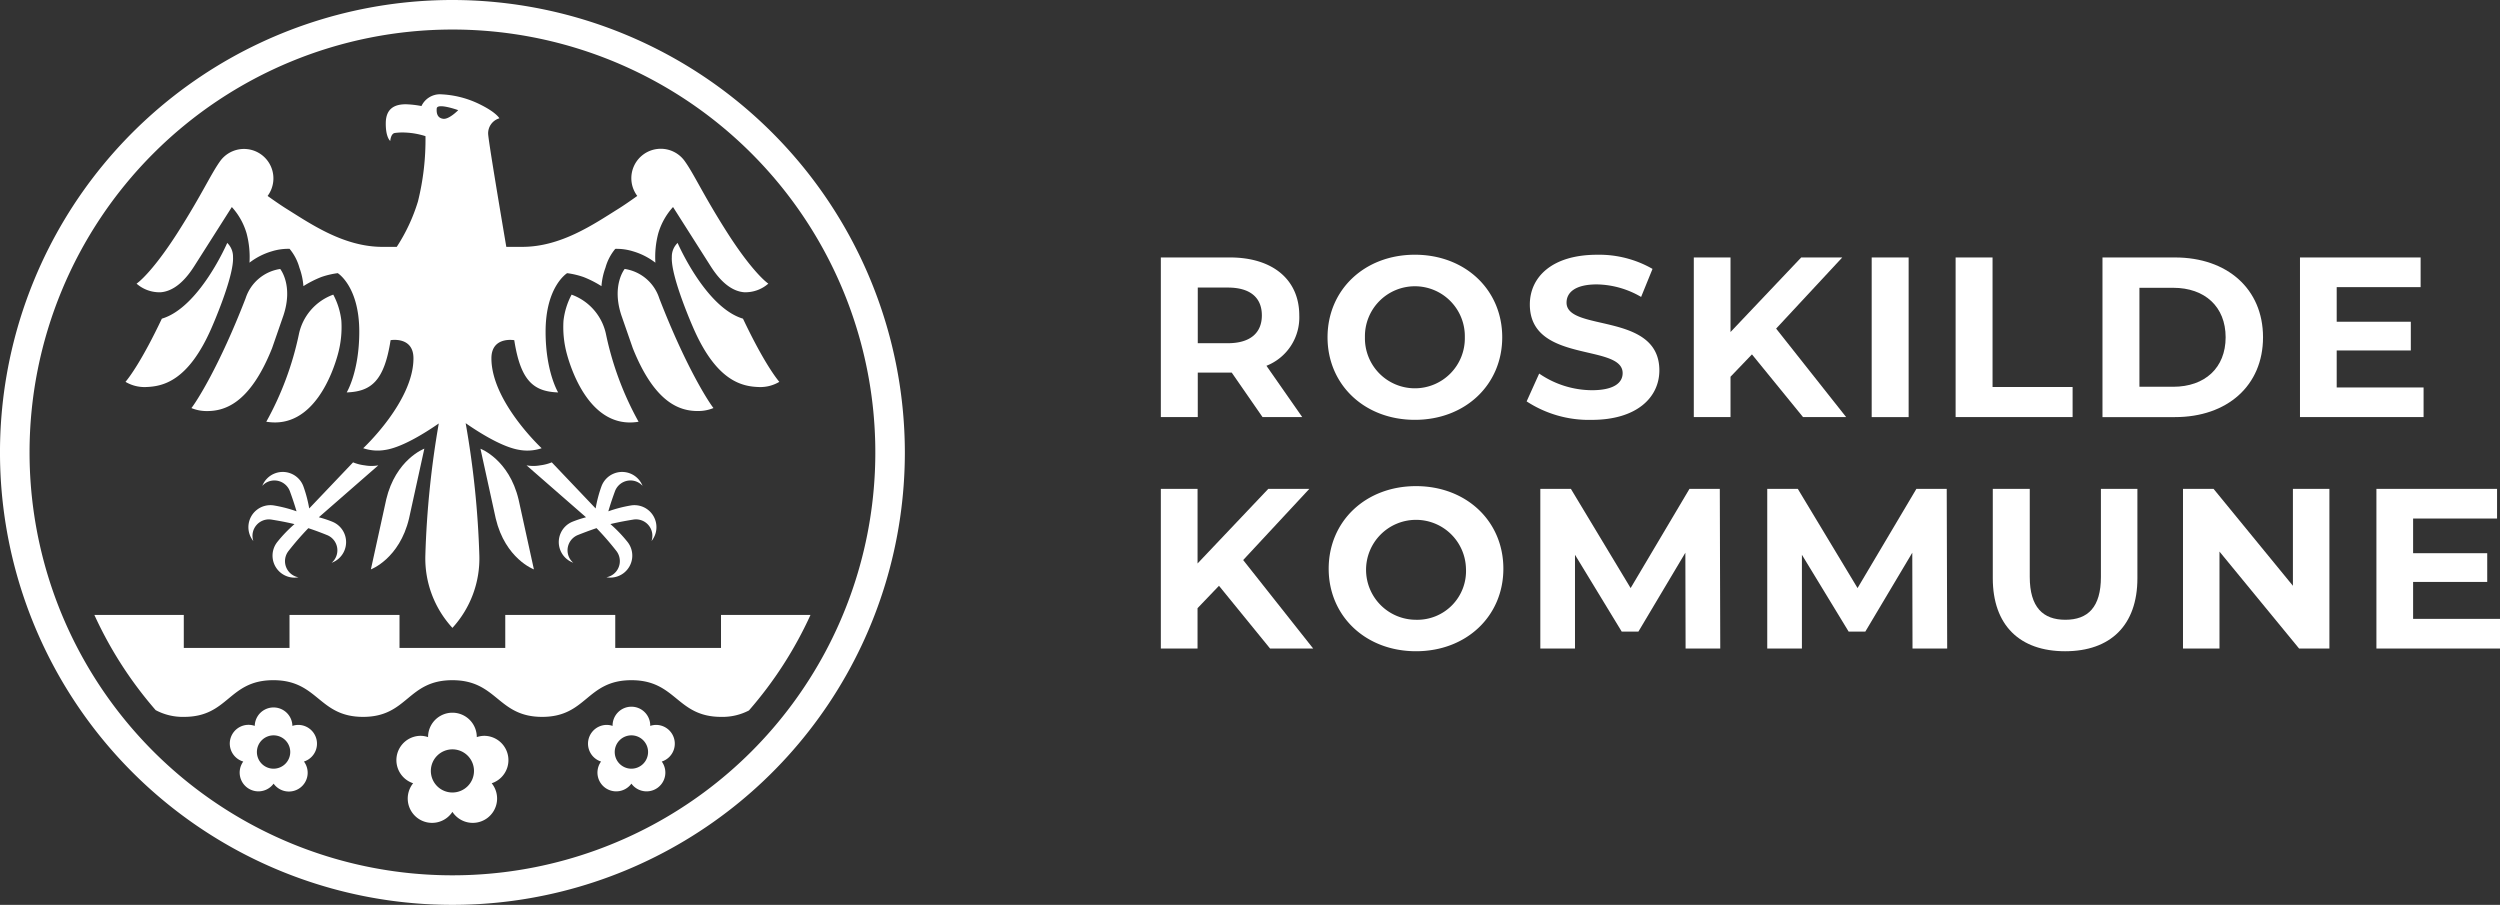
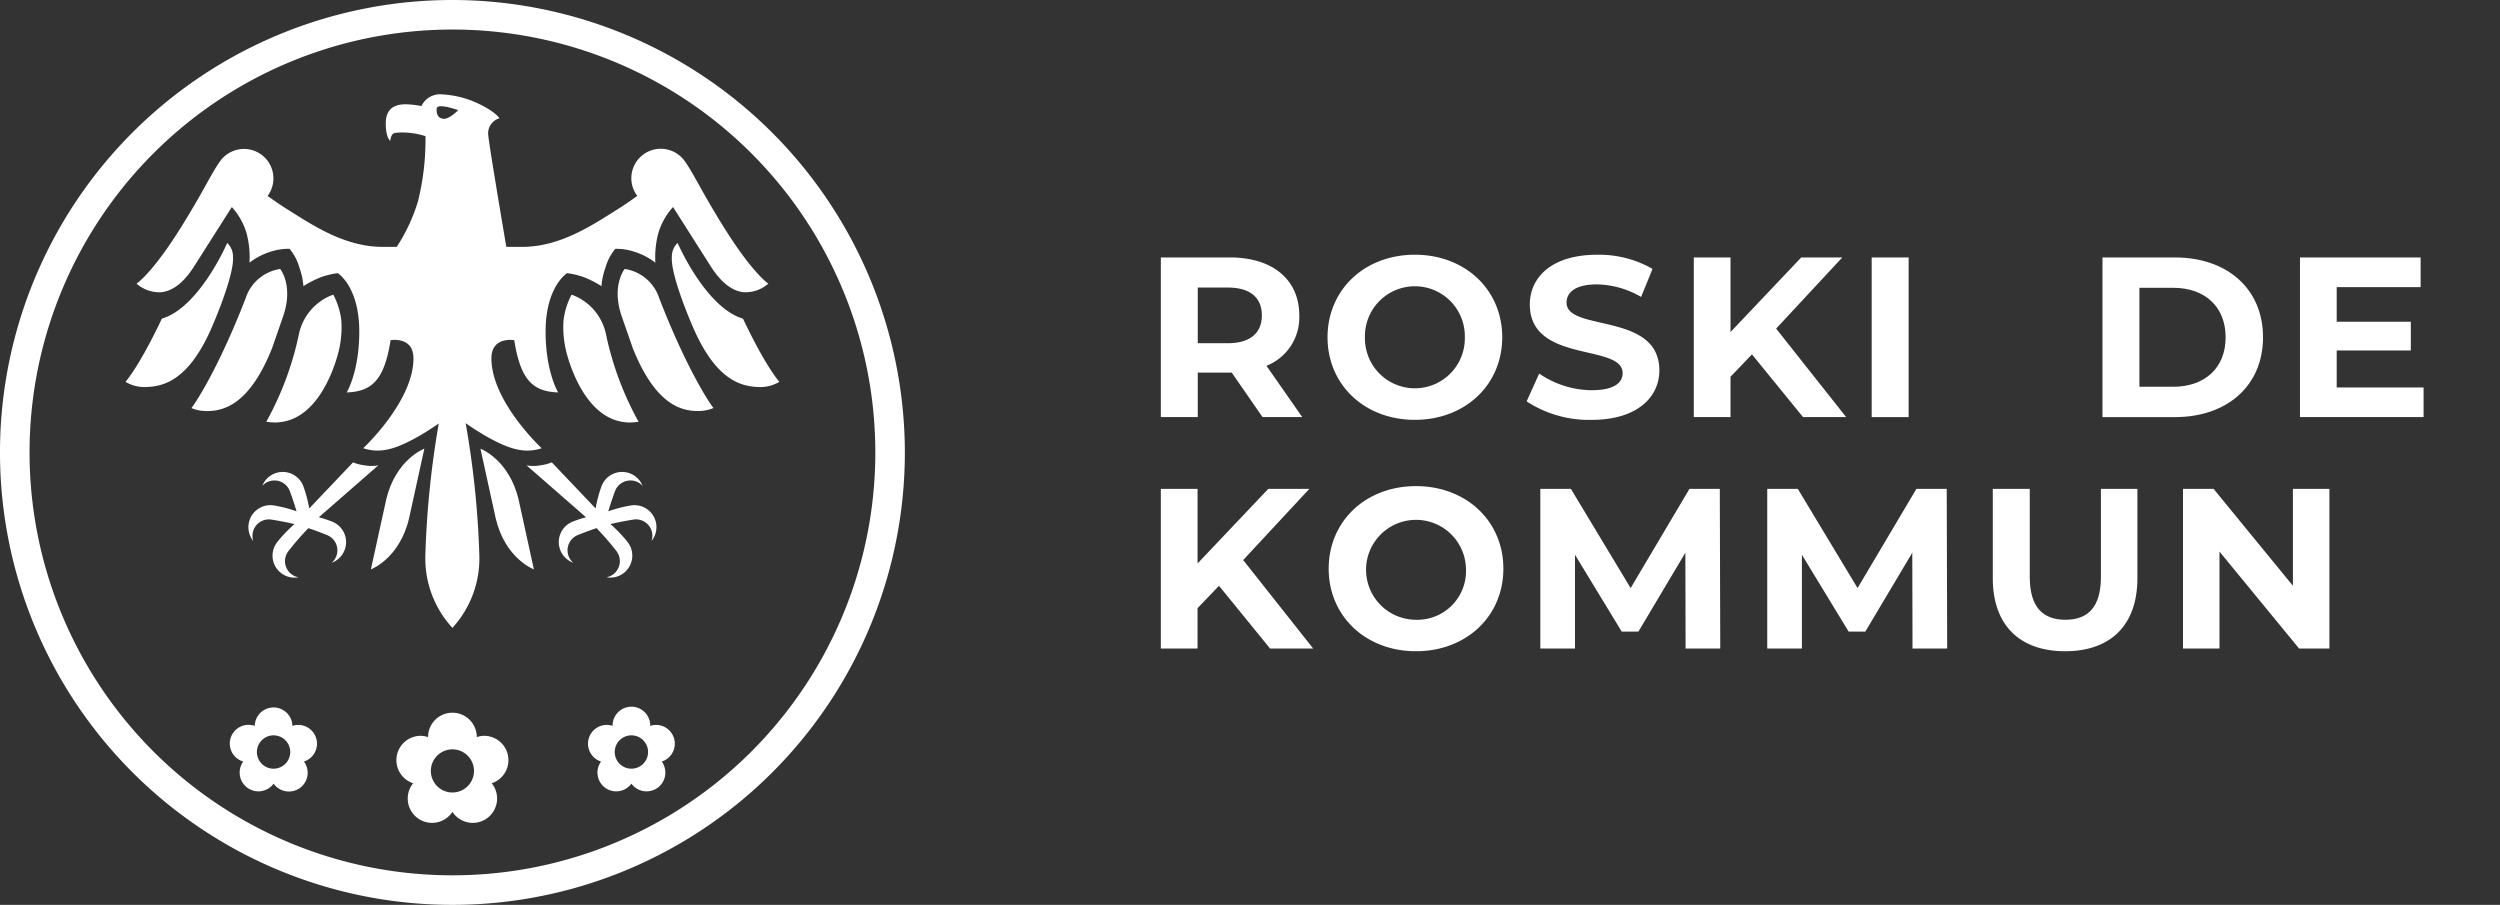
<svg xmlns="http://www.w3.org/2000/svg" id="Layer_1" data-name="Layer 1" viewBox="0 0 328.857 119.028">
  <rect x="0" y="0" width="328.857" height="119.028" fill="#333333" stroke="none" />
  <defs>
    <style> .cls-1 { fill: #fff; } </style>
  </defs>
  <g>
    <g>
      <path class="cls-1" d="M166.078,54.866l-4.05-5.85h-4.47v5.85H152.7v-21h9.09c5.61,0,9.12,2.91,9.12,7.62a6.828,6.828,0,0,1-4.32,6.63l4.71,6.749Zm-4.56-17.039h-3.96v7.319h3.96c2.97,0,4.47-1.38,4.47-3.659C165.988,39.177,164.488,37.827,161.518,37.827Z" />
      <path class="cls-1" d="M174.628,44.367c0-6.24,4.86-10.86,11.489-10.86,6.6,0,11.49,4.59,11.49,10.86s-4.89,10.859-11.49,10.859C179.488,55.226,174.628,50.606,174.628,44.367Zm18.059,0a6.571,6.571,0,1,0-13.139,0,6.571,6.571,0,1,0,13.139,0Z" />
      <path class="cls-1" d="M200.818,52.8l1.65-3.66a12.347,12.347,0,0,0,6.929,2.19c2.88,0,4.05-.96,4.05-2.249,0-3.931-12.209-1.23-12.209-9.03,0-3.57,2.88-6.54,8.849-6.54a14.087,14.087,0,0,1,7.29,1.86l-1.5,3.689a11.87,11.87,0,0,0-5.82-1.649c-2.88,0-3.989,1.08-3.989,2.4,0,3.871,12.209,1.2,12.209,8.91,0,3.51-2.91,6.51-8.91,6.51A14.967,14.967,0,0,1,200.818,52.8Z" />
      <path class="cls-1" d="M230.457,46.617l-2.82,2.939v5.31h-4.829v-21h4.829v9.81l9.3-9.81h5.4l-8.7,9.359,9.21,11.64h-5.67Z" />
      <path class="cls-1" d="M246.207,33.867h4.86v21h-4.86Z" />
-       <path class="cls-1" d="M257.247,33.867h4.859V50.906h10.53v3.96H257.247Z" />
      <path class="cls-1" d="M276.566,33.867h9.54c6.87,0,11.579,4.14,11.579,10.5s-4.709,10.5-11.579,10.5h-9.54Zm9.3,17.009c4.17,0,6.9-2.489,6.9-6.509s-2.73-6.51-6.9-6.51h-4.44V50.876Z" />
      <path class="cls-1" d="M318.805,50.966v3.9H302.546v-21h15.869v3.9H307.376v4.56h9.749v3.779h-9.749v4.86Z" />
    </g>
    <g>
      <path class="cls-1" d="M30.651,33.818a2.507,2.507,0,0,0-.76-1.864s-3.659,8.495-8.6,9.964c-2.6,5.474-4.236,7.66-4.783,8.312a4.9,4.9,0,0,0,2.638.684c2.176-.069,5.586-.648,8.7-7.823,0,0,2.955-6.681,2.805-9.273" />
      <path class="cls-1" d="M37.275,41.522c1.339-3.988-.416-6.141-.416-6.141a5.662,5.662,0,0,0-4.551,3.858c-3.5,9.045-6.51,13.664-7.13,14.439a5.209,5.209,0,0,0,1.86.391c2.372.059,5.774-.819,8.751-8.265Z" />
      <path class="cls-1" d="M35.2,55.5c6.074.87,8.608-6.571,9.24-8.872a13.4,13.4,0,0,0,.465-4.424,9.55,9.55,0,0,0-1.066-3.447A7.077,7.077,0,0,0,39.3,44.048a41.008,41.008,0,0,1-4.271,11.429l.168.026" />
      <path class="cls-1" d="M97.735,41.918c-4.937-1.469-8.6-9.964-8.6-9.964a2.505,2.505,0,0,0-.761,1.864c-.149,2.592,2.806,9.273,2.806,9.273,3.11,7.175,6.523,7.754,8.695,7.823a4.9,4.9,0,0,0,2.64-.684c-.548-.652-2.183-2.838-4.782-8.312" />
      <path class="cls-1" d="M82.17,35.381s-1.757,2.153-.418,6.142L83.239,45.8c2.979,7.446,6.38,8.324,8.753,8.264a5.179,5.179,0,0,0,1.859-.39c-.62-.776-3.629-5.394-7.13-14.438a5.663,5.663,0,0,0-4.551-3.859" />
      <path class="cls-1" d="M75.189,38.76a9.562,9.562,0,0,0-1.067,3.447,13.421,13.421,0,0,0,.466,4.424c.632,2.3,3.167,9.742,9.239,8.873L84,55.476a40.972,40.972,0,0,1-4.269-11.428,7.079,7.079,0,0,0-4.538-5.288" />
      <path class="cls-1" d="M60.275,14.491s-1.207,1.246-1.981,1.135c-.657-.093-.907-.571-.847-1.352s2.828.217,2.828.217m8.114,44.7a5.9,5.9,0,0,0,2.862-.23s-6.609-6.143-6.609-11.825c0-2.925,3.006-2.387,3.006-2.387.838,5.4,2.568,6.754,5.774,6.873,0,0-1.653-2.693-1.653-8,0-5.955,2.831-7.689,2.831-7.689a10.9,10.9,0,0,1,2.157.508,13.846,13.846,0,0,1,2.361,1.2,8.879,8.879,0,0,1,.526-2.427,6.591,6.591,0,0,1,1.292-2.48,7.247,7.247,0,0,1,2.335.326,8.949,8.949,0,0,1,2.94,1.495A12.16,12.16,0,0,1,86.59,30.7a8.82,8.82,0,0,1,1.943-3.468l4.958,7.8c1.352,2.125,2.823,3.272,4.376,3.41a4.573,4.573,0,0,0,3.2-1.131c-.928-.668-2.866-2.741-5.383-6.682-3.248-5.093-4.415-7.808-5.674-9.519a3.871,3.871,0,0,0-6.181,4.663c-.929.665-1.814,1.274-2.524,1.716-3.2,2-7.521,4.982-12.585,4.982H66.6c-.7-4.14-2.4-14.209-2.389-14.909a2.057,2.057,0,0,1,1.482-2s-.378-.731-2.392-1.747A12.762,12.762,0,0,0,57.834,12.4a2.7,2.7,0,0,0-2.394,1.55,12.738,12.738,0,0,0-2-.232c-1.582-.023-2.672.606-2.693,2.45-.024,1.933.589,2.372.589,2.372s.057-.949.593-1.046a7.413,7.413,0,0,1,1.421-.056,10.073,10.073,0,0,1,2.619.472h0a33.654,33.654,0,0,1-.991,8.591,23.393,23.393,0,0,1-2.789,5.972H50.309c-5.064,0-9.38-2.984-12.584-4.982-.709-.442-1.593-1.051-2.525-1.716a3.871,3.871,0,0,0-6.18-4.663c-1.258,1.711-2.423,4.426-5.674,9.519-2.517,3.941-4.453,6.014-5.383,6.682a4.569,4.569,0,0,0,3.2,1.131c1.552-.138,3.026-1.285,4.376-3.41l4.957-7.8A8.806,8.806,0,0,1,32.437,30.7a12.18,12.18,0,0,1,.382,3.853,8.914,8.914,0,0,1,2.938-1.495,7.254,7.254,0,0,1,2.335-.326,6.582,6.582,0,0,1,1.293,2.48,8.914,8.914,0,0,1,.527,2.427,13.793,13.793,0,0,1,2.359-1.2,10.9,10.9,0,0,1,2.158-.508s2.831,1.734,2.831,7.689c0,5.306-1.655,8-1.655,8,3.206-.119,4.936-1.476,5.775-6.873,0,0,3.007-.538,3.007,2.387,0,5.682-6.609,11.825-6.609,11.825a5.9,5.9,0,0,0,2.861.23c2.187-.316,5.189-2.176,7.078-3.486a121.656,121.656,0,0,0-1.765,17.363,13.484,13.484,0,0,0,3.562,9.527,13.523,13.523,0,0,0,3.54-9.527,120.338,120.338,0,0,0-1.8-17.4c1.887,1.311,4.922,3.2,7.13,3.522" />
      <path class="cls-1" d="M50.8,65.726,48.787,74.9s3.764-1.4,5.021-6.706l2.011-9.177s-3.763,1.4-5.021,6.7" />
      <path class="cls-1" d="M63.2,59.021,65.21,68.2c1.259,5.309,5.022,6.7,5.022,6.7L68.22,65.726c-1.258-5.309-5.022-6.7-5.022-6.7" />
      <path class="cls-1" d="M43.693,68.618a14.791,14.791,0,0,0-1.754-.576l7.824-6.83a4.969,4.969,0,0,1-1.791,0,5.84,5.84,0,0,1-1.528-.393l-5.769,6.064a17.256,17.256,0,0,0-.763-2.9,2.893,2.893,0,0,0-5.409-.073,2.112,2.112,0,0,1,.847-.576,2.172,2.172,0,0,1,2.787,1.3c.262.716.578,1.624.871,2.626a17.533,17.533,0,0,0-2.982-.773,2.894,2.894,0,0,0-2.7,4.686,2.16,2.16,0,0,1,2.4-2.821c.8.128,1.826.31,2.919.569l.089.023A18.2,18.2,0,0,0,36.472,71.3,2.894,2.894,0,0,0,39.26,75.94a2.16,2.16,0,0,1-1.3-3.47,37.75,37.75,0,0,1,2.6-2.992c.932.306,1.774.629,2.444.9a2.16,2.16,0,0,1,.62,3.654,2.894,2.894,0,0,0,.076-5.409" />
      <path class="cls-1" d="M83,66.487a17.332,17.332,0,0,0-2.98.774c.29-1,.608-1.911.87-2.627a2.172,2.172,0,0,1,2.788-1.3,2.146,2.146,0,0,1,.847.577,2.893,2.893,0,0,0-5.409.072,16.791,16.791,0,0,0-.764,2.9l-5.77-6.064a5.855,5.855,0,0,1-1.527.393,4.983,4.983,0,0,1-1.793,0l7.826,6.83a14.964,14.964,0,0,0-1.754.575,2.892,2.892,0,0,0,.076,5.409,2.132,2.132,0,0,1-.6-.83,2.172,2.172,0,0,1,1.218-2.823c.67-.266,1.512-.589,2.443-.9a37.786,37.786,0,0,1,2.6,2.992,2.173,2.173,0,0,1-.367,3.053,2.139,2.139,0,0,1-.935.417A2.893,2.893,0,0,0,82.555,71.3a17.917,17.917,0,0,0-2.26-2.359l.087-.023c1.094-.259,2.118-.441,2.919-.569a2.157,2.157,0,0,1,2.4,2.821A2.893,2.893,0,0,0,83,66.487" />
      <path class="cls-1" d="M59.514,0a59.514,59.514,0,1,0,59.513,59.514A59.582,59.582,0,0,0,59.514,0m0,3.886A55.628,55.628,0,1,1,3.887,59.514,55.629,55.629,0,0,1,59.514,3.886" />
-       <path class="cls-1" d="M94.843,80.886v4.347H80.932V80.886H66.464v4.347H52.553V80.886H38.083v4.347H24.176V80.886H12.412a51.923,51.923,0,0,0,8.063,12.526,7.556,7.556,0,0,0,3.735.887c5.889,0,5.814-4.825,11.741-4.825S41.875,94.3,47.763,94.3s5.814-4.825,11.74-4.825S65.43,94.3,71.317,94.3s5.814-4.825,11.741-4.825S88.982,94.3,94.87,94.3a7.518,7.518,0,0,0,3.647-.844,51.827,51.827,0,0,0,8.1-12.569Z" />
      <path class="cls-1" d="M59.514,104.248a2.838,2.838,0,1,1,2.837-2.838,2.841,2.841,0,0,1-2.837,2.838M63.7,96.792a3.178,3.178,0,0,0-.982.17l0-.006a3.205,3.205,0,0,0-6.41,0v.006a3.155,3.155,0,0,0-.98-.17,3.2,3.2,0,0,0-.983,6.24,3.2,3.2,0,1,0,5.167,3.763,3.2,3.2,0,1,0,5.167-3.763,3.2,3.2,0,0,0-.982-6.24" />
      <path class="cls-1" d="M83.057,101.116a2.193,2.193,0,1,1,2.192-2.192,2.195,2.195,0,0,1-2.192,2.192m3.232-5.76a2.434,2.434,0,0,0-.756.131v0a2.476,2.476,0,1,0-4.951,0v0a2.446,2.446,0,0,0-.758-.131,2.469,2.469,0,0,0-.76,4.82,2.469,2.469,0,1,0,3.993,2.906,2.469,2.469,0,1,0,3.993-2.906,2.469,2.469,0,0,0-.761-4.82" />
      <path class="cls-1" d="M35.986,101.116a2.193,2.193,0,1,1,2.194-2.192,2.2,2.2,0,0,1-2.194,2.192m3.233-5.76a2.439,2.439,0,0,0-.756.131v0a2.477,2.477,0,0,0-4.953,0l0,0A2.464,2.464,0,1,0,32,100.176a2.468,2.468,0,1,0,3.991,2.906,2.469,2.469,0,1,0,3.992-2.906,2.469,2.469,0,0,0-.759-4.82" />
    </g>
    <g>
      <path class="cls-1" d="M160.348,77.056,157.528,80v5.31H152.7v-21h4.83v9.81l9.3-9.81h5.4l-8.7,9.36,9.209,11.64h-5.669Z" />
      <path class="cls-1" d="M174.778,74.806c0-6.24,4.86-10.86,11.49-10.86,6.6,0,11.489,4.59,11.489,10.86s-4.89,10.859-11.489,10.859C179.638,85.665,174.778,81.046,174.778,74.806Zm18.06,0a6.572,6.572,0,1,0-6.57,6.72A6.406,6.406,0,0,0,192.838,74.806Z" />
      <path class="cls-1" d="M221.727,85.306l-.03-12.6-6.18,10.38h-2.19l-6.149-10.11v12.33h-4.56v-21h4.02l7.859,13.05,7.74-13.05h3.99l.06,21Z" />
      <path class="cls-1" d="M251.577,85.306l-.03-12.6-6.18,10.38h-2.19l-6.149-10.11v12.33h-4.56v-21h4.019l7.86,13.05,7.74-13.05h3.99l.06,21Z" />
      <path class="cls-1" d="M262.137,76.066V64.306H267v11.58c0,3.99,1.74,5.64,4.68,5.64,2.97,0,4.68-1.65,4.68-5.64V64.306h4.8v11.76c0,6.179-3.539,9.6-9.509,9.6S262.137,82.245,262.137,76.066Z" />
      <path class="cls-1" d="M306.416,64.306v21h-3.99l-10.469-12.75v12.75h-4.8v-21h4.02l10.439,12.75V64.306Z" />
-       <path class="cls-1" d="M328.857,81.406v3.9H312.6v-21h15.869v3.9H317.427v4.56h9.749v3.78h-9.749v4.86Z" />
    </g>
  </g>
</svg>